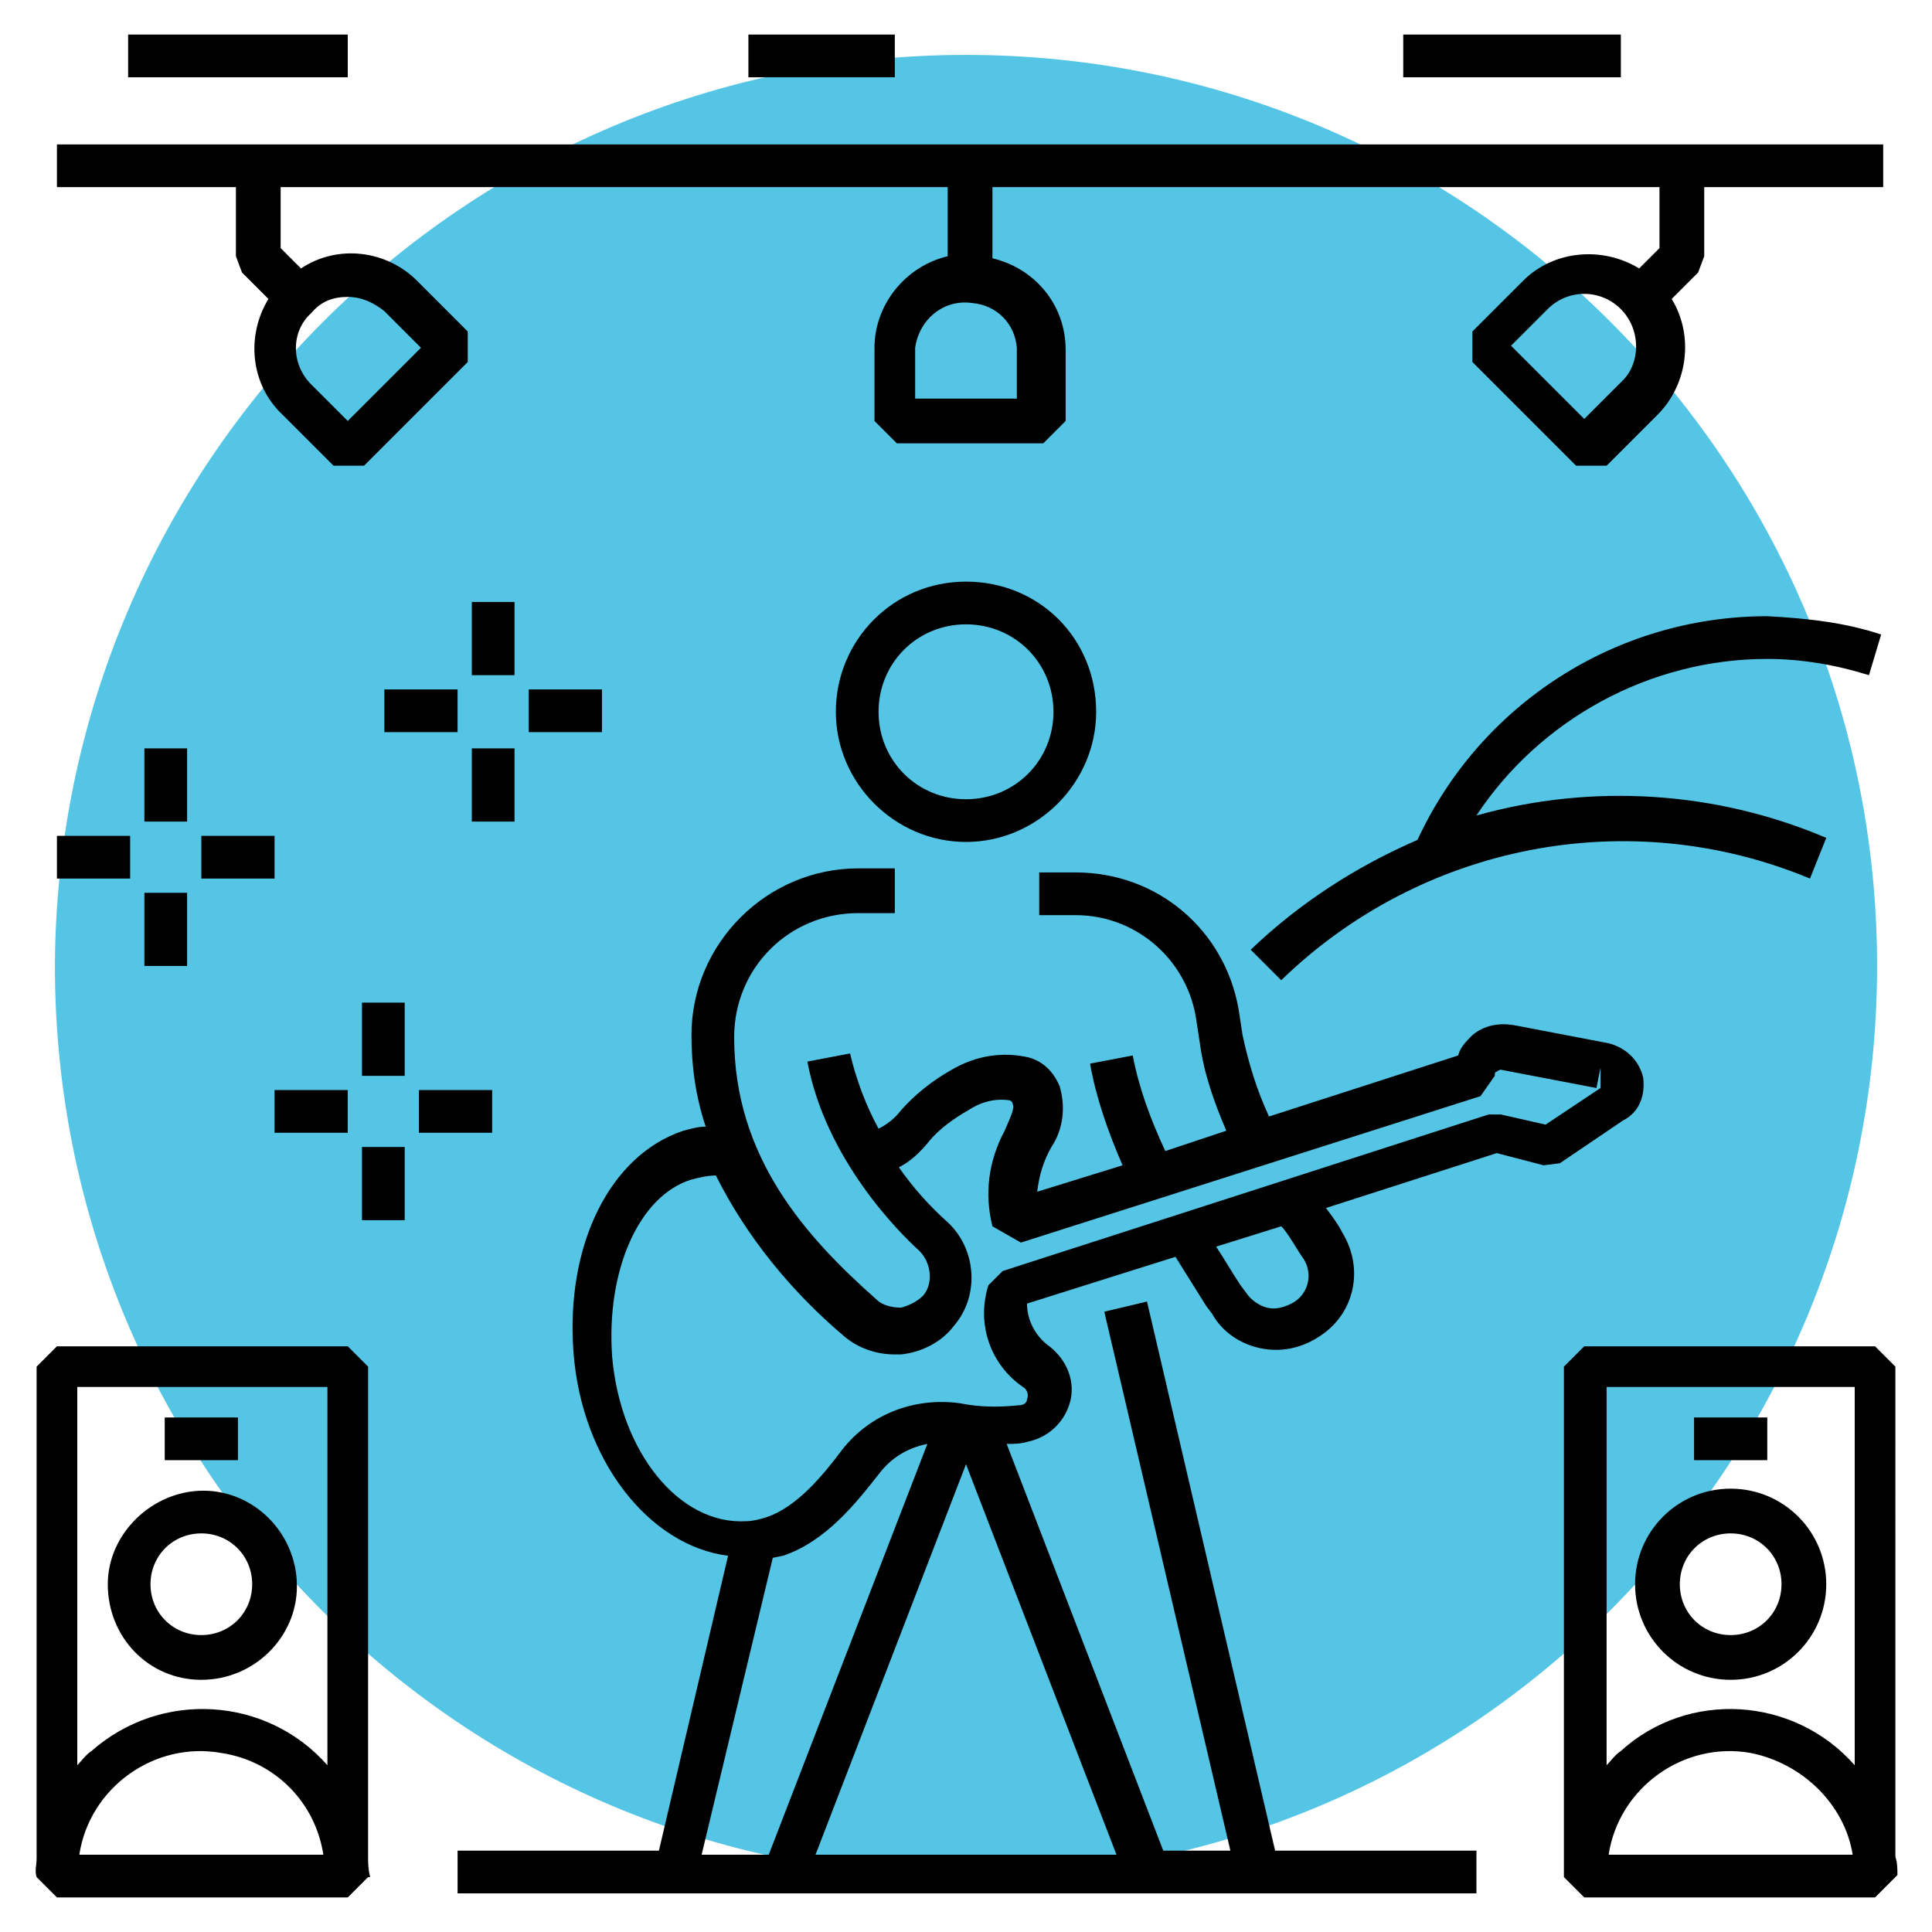
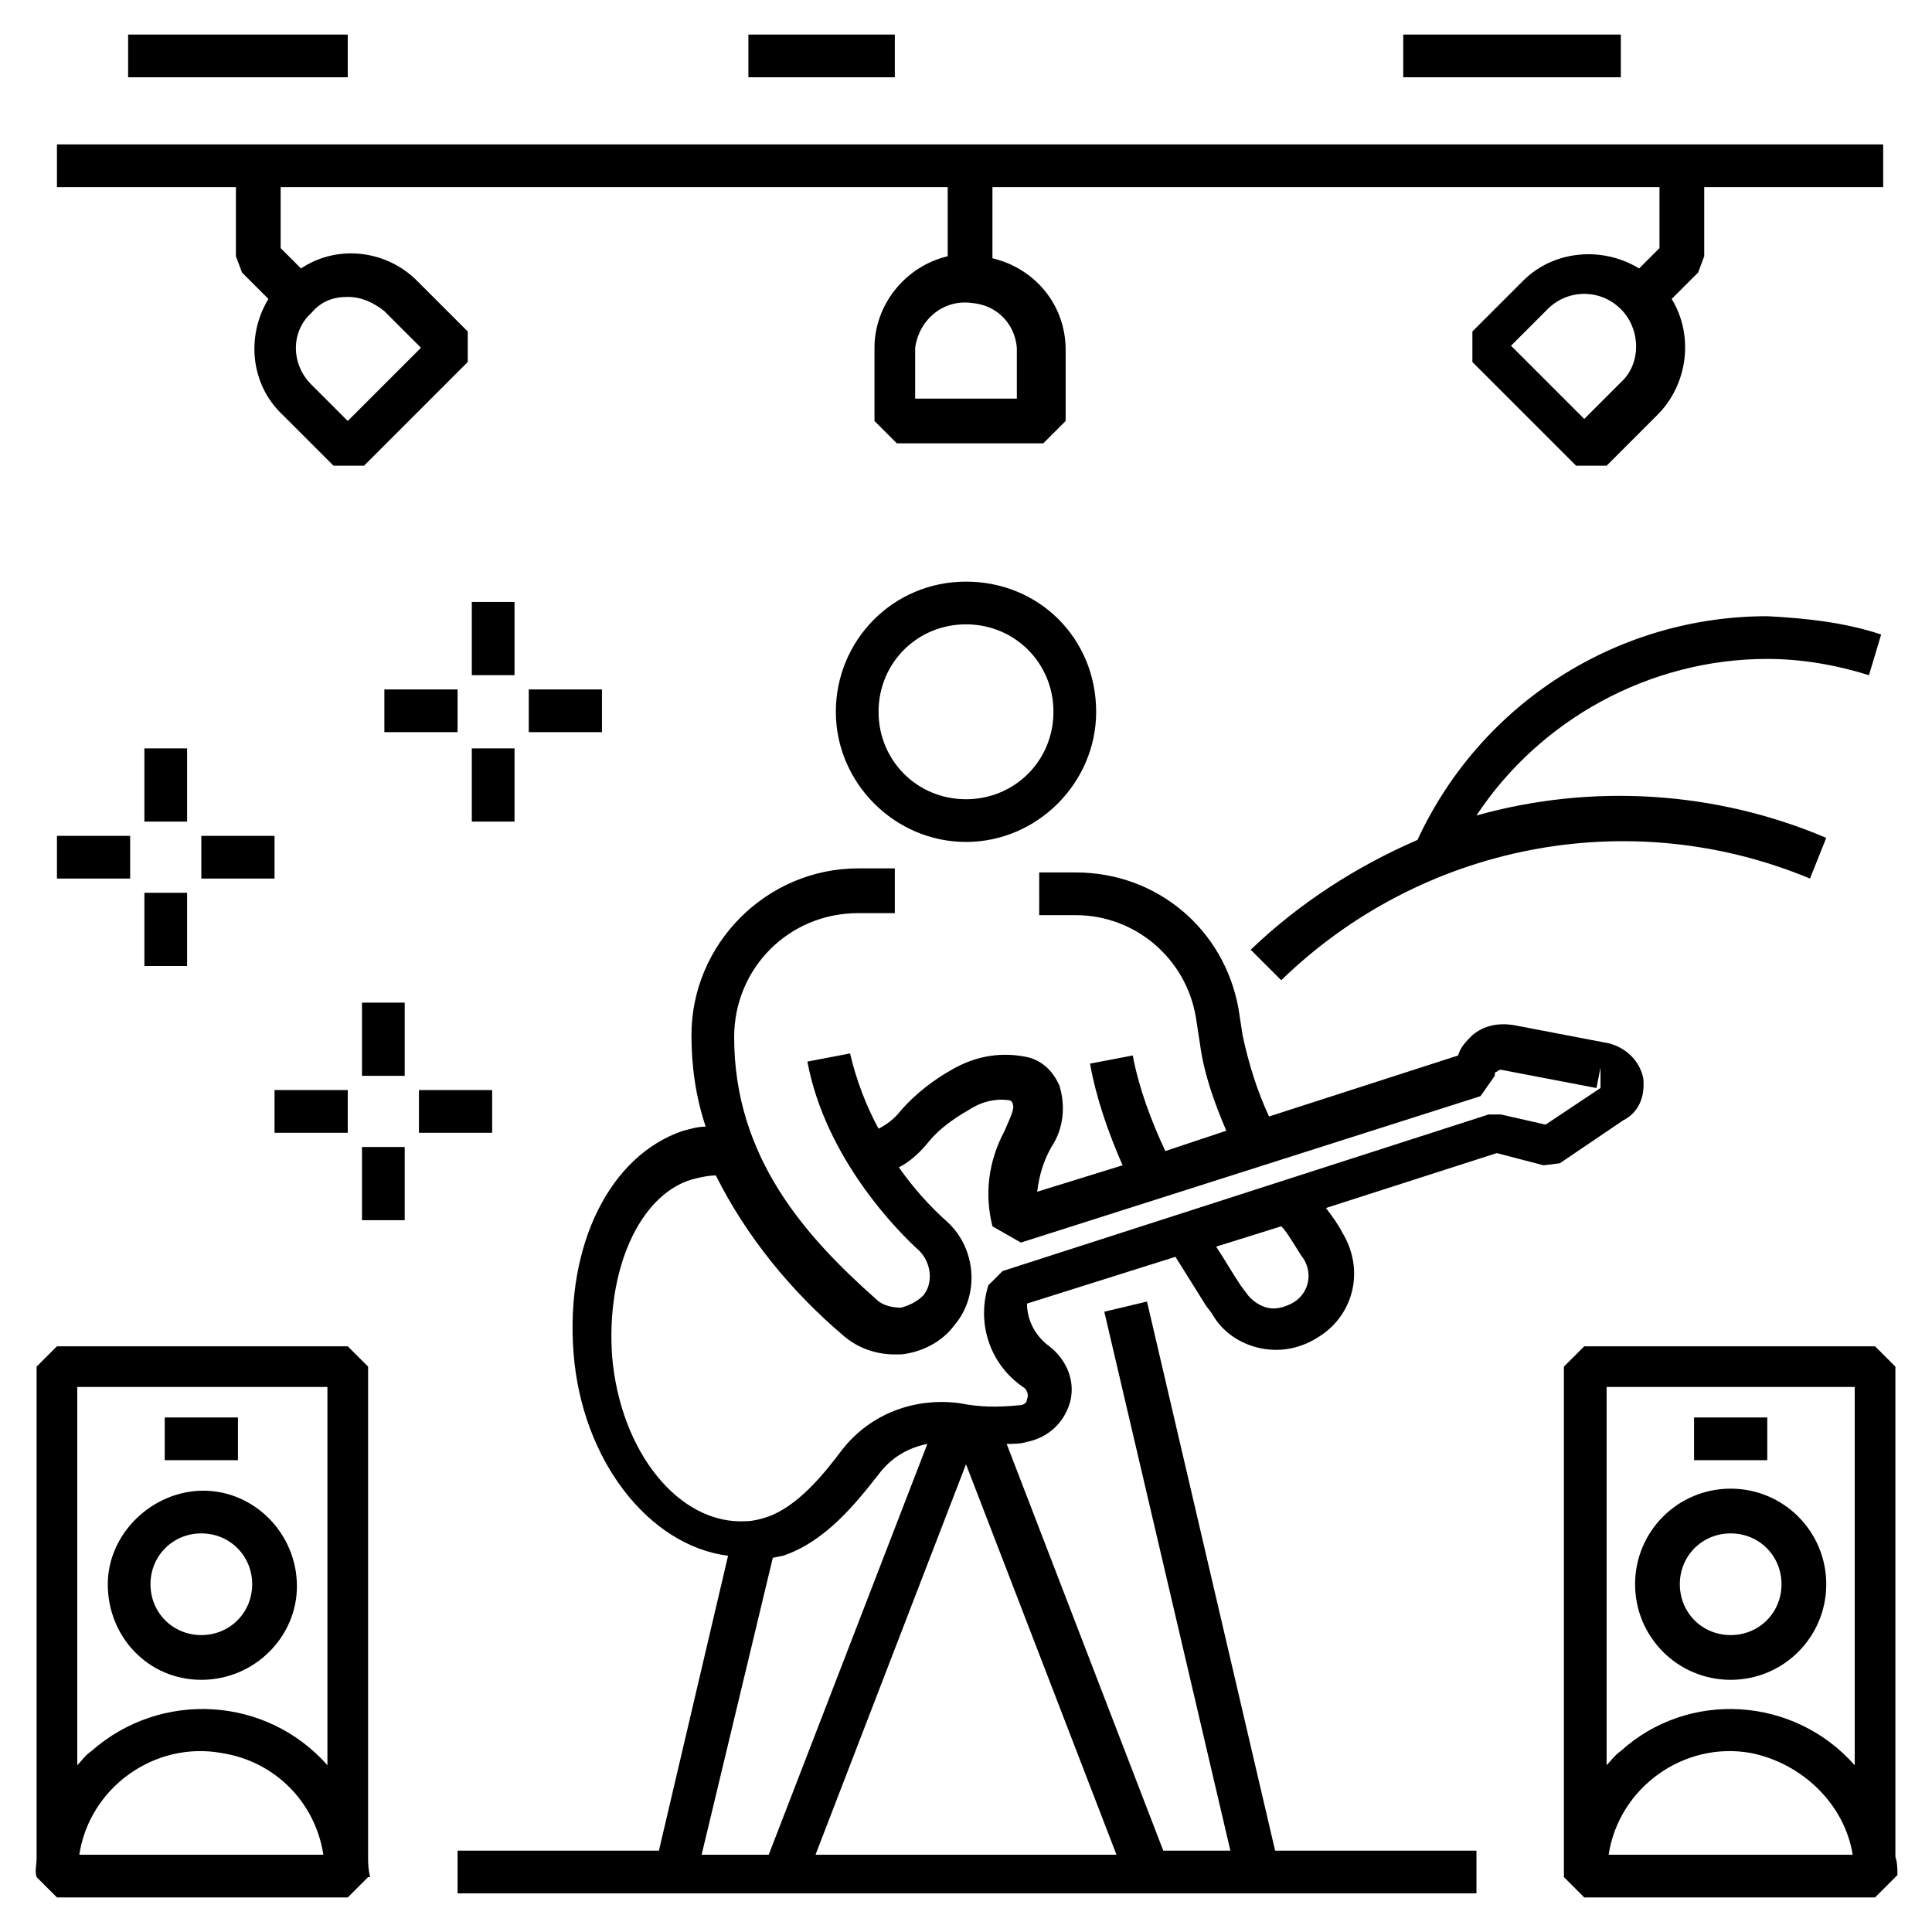
<svg xmlns="http://www.w3.org/2000/svg" version="1.1" id="Capa_1" x="0px" y="0px" viewBox="0 0 95 95" style="enable-background:new 0 0 95 95;" xml:space="preserve">
  <style type="text/css">
	.st0{fill:#55C5E5;}
</style>
-   <path class="st0" d="M47.5,2.7L47.5,2.7c24.7,0,44.8,20,44.8,44.8l0,0c0,24.7-20,44.8-44.8,44.8l0,0c-24.7,0-44.8-20-44.8-44.8l0,0  C2.8,22.8,22.8,2.7,47.5,2.7z" />
  <path d="M9.9,82.6c2.6,0,4.7-2.1,4.7-4.6c0-2.6-2.1-4.7-4.6-4.7s-4.7,2.1-4.7,4.6c0,0,0,0,0,0C5.3,80.5,7.3,82.6,9.9,82.6z   M9.9,75.4c1.4,0,2.5,1.1,2.5,2.5c0,1.4-1.1,2.5-2.5,2.5s-2.5-1.1-2.5-2.5c0,0,0,0,0,0C7.4,76.5,8.5,75.4,9.9,75.4z M18.1,91.3V67.2  l-1-1H2.8l-1,1v24.2c0,0.3-0.1,0.6,0,0.9h0l1,1h14.3l1-1h0.1C18.1,91.9,18.1,91.6,18.1,91.3z M3.8,68.2h12.3v18.6  c-3-3.4-8.2-3.7-11.6-0.7c-0.3,0.2-0.5,0.5-0.7,0.7L3.8,68.2z M15.9,91.2h-12c0.5-3.3,3.7-5.6,7-5C13.5,86.6,15.5,88.6,15.9,91.2z   M8.1,69.7h3.6v2.1H8.1V69.7z M85.1,82.6c2.6,0,4.7-2.1,4.7-4.7s-2.1-4.7-4.7-4.7s-4.7,2.1-4.7,4.7S82.5,82.6,85.1,82.6L85.1,82.6z   M85.1,75.4c1.4,0,2.5,1.1,2.5,2.5s-1.1,2.5-2.5,2.5c-1.4,0-2.5-1.1-2.5-2.5v0C82.6,76.5,83.7,75.4,85.1,75.4  C85.1,75.4,85.1,75.4,85.1,75.4z M93.3,92.2c0-0.3,0-0.6-0.1-0.9V67.2l-1-1H77.9l-1,1v24.2c0,0.3,0,0.6,0,0.9l0,0l1,1h14.3  L93.3,92.2L93.3,92.2L93.3,92.2z M78.9,68.2h12.3v18.6c-3-3.4-8.2-3.7-11.5-0.7c-0.3,0.2-0.5,0.5-0.7,0.7V68.2z M91.1,91.2h-12  c0.5-3.3,3.7-5.6,7-5C88.6,86.7,90.7,88.7,91.1,91.2z M83.3,69.7h3.6v2.1h-3.6V69.7z M47.5,28.6c-3.6,0-6.4,2.9-6.4,6.4  s2.9,6.4,6.4,6.4s6.4-2.9,6.4-6.4c0,0,0,0,0,0C53.9,31.4,51.1,28.6,47.5,28.6z M47.5,39.3c-2.4,0-4.3-1.9-4.3-4.3s1.9-4.3,4.3-4.3  c2.4,0,4.3,1.9,4.3,4.3c0,0,0,0,0,0C51.8,37.4,49.9,39.3,47.5,39.3z M80.8,53c-0.2-0.9-0.9-1.5-1.7-1.7l-4.7-0.9  c-0.7-0.1-1.4,0-2,0.5c-0.3,0.3-0.6,0.6-0.7,1l-9.3,3c-0.6-1.3-1-2.6-1.3-4l-0.2-1.3c-0.7-3.9-4-6.7-8-6.7h-1.8V45h1.8  c2.9,0,5.4,2.1,5.9,5l0.2,1.3c0.2,1.5,0.7,2.9,1.3,4.3l-3,1c-0.7-1.5-1.3-3.1-1.6-4.7l-2.1,0.4c0.3,1.7,0.9,3.4,1.6,5L51,58.6  c0.1-0.8,0.3-1.5,0.7-2.2c0.6-0.9,0.7-2,0.4-3c-0.3-0.7-0.8-1.2-1.5-1.4c-1.3-0.3-2.6-0.1-3.8,0.6c-0.9,0.5-1.8,1.2-2.5,2  c-0.3,0.4-0.7,0.7-1.1,0.9c-0.6-1.1-1.1-2.4-1.4-3.7l-2.1,0.4c0.9,4.8,4.5,8.4,5.5,9.3c0.6,0.6,0.7,1.6,0.2,2.2  c-0.3,0.3-0.7,0.5-1.1,0.6c-0.4,0-0.9-0.1-1.2-0.4c-3.5-3.1-7-7-7-12.9c0-3.4,2.7-6.1,6.1-6.1h1.8v-2.2h-1.8c-4.5,0-8.2,3.7-8.2,8.2  c0,1.5,0.2,3,0.7,4.5c-0.4,0-0.7,0.1-1.1,0.2c-3.6,1.2-5.8,5.6-5.4,10.9s3.7,9.5,7.6,10l-3.4,14.5h-9.9v2.1h50.1v-2.1h-9.9l-6.3-27  l-2.1,0.5l6.2,26.5h-3.3l-7.7-20c0.3,0,0.7,0,1-0.1c1-0.2,1.8-0.9,2.1-1.9c0.3-1-0.1-2.1-1-2.8c-0.7-0.5-1.1-1.3-1.1-2.1l7.3-2.3  c0.5,0.8,1,1.6,1.5,2.4l0.3,0.4c0.5,0.9,1.4,1.5,2.4,1.7c1,0.2,2,0,2.9-0.6c1.7-1.1,2.2-3.3,1.1-5.1c-0.2-0.4-0.5-0.8-0.8-1.2  l8.4-2.7l2.3,0.6l0.8-0.1l3.1-2.1C80.6,54.7,80.9,53.9,80.8,53z M38,76.6l0.5-0.1c2.1-0.7,3.6-2.6,4.7-4c0.6-0.8,1.4-1.3,2.4-1.5  l-7.8,20.2h-3.3L38,76.6z M40.1,91.2L47.5,72l7.4,19.2L40.1,91.2z M63.1,60.4c0.4,0.5,0.7,1.1,1,1.5c0.5,0.8,0.2,1.8-0.6,2.2  c-0.4,0.2-0.8,0.3-1.2,0.2c-0.4-0.1-0.8-0.4-1-0.7L61,63.2c-0.4-0.6-0.8-1.3-1.2-1.9l3.2-1L63.1,60.4z M78.7,53.5l-2.7,1.8l-2.2-0.5  h-0.6l-23.9,7.7l-0.7,0.7c-0.6,1.9,0.1,3.9,1.7,5c0.2,0.1,0.3,0.4,0.2,0.6c0,0.2-0.2,0.3-0.4,0.3c-1,0.1-1.9,0.1-2.9-0.1  c-2.2-0.3-4.4,0.5-5.8,2.3c-0.9,1.2-2.2,2.8-3.7,3.3c-0.3,0.1-0.7,0.2-1,0.2c-3.3,0.2-6.2-3.4-6.6-8.1c-0.3-4.2,1.3-7.9,3.9-8.7  c0.4-0.1,0.8-0.2,1.2-0.2c1.5,3,3.7,5.7,6.3,7.9c0.7,0.6,1.6,0.9,2.5,0.9h0.3c1-0.1,2-0.6,2.6-1.4c1.3-1.5,1.1-3.8-0.3-5.1  c-0.9-0.8-1.7-1.7-2.4-2.7c0.6-0.3,1.1-0.8,1.5-1.3c0.5-0.6,1.2-1.1,1.9-1.5c0.6-0.4,1.3-0.6,2-0.5c0.1,0,0.2,0.1,0.2,0.2  c0.1,0.2-0.1,0.6-0.4,1.3c-0.8,1.5-1,3.1-0.6,4.7l1.4,0.8l22.6-7.2l0.7-1c0-0.1,0-0.2,0.1-0.2c0.1-0.1,0.2-0.1,0.2-0.1l4.7,0.9  l0.2-1L78.7,53.5z M17.8,49.3h2.1v3.6h-2.1V49.3z M17.8,56.4h2.1V60h-2.1V56.4z M20.6,53.6h3.6v2.1h-3.6V53.6z M13.5,53.6h3.6v2.1  h-3.6V53.6z M23.2,29.6h2.1v3.6h-2.1V29.6z M23.2,36.8h2.1v3.6h-2.1V36.8z M26,33.9h3.6V36H26V33.9z M18.9,33.9h3.6V36h-3.6V33.9z   M7.1,36.8h2.1v3.6H7.1V36.8z M7.1,43.9h2.1v3.6H7.1V43.9z M9.9,41.1h3.6v2.1H9.9V41.1z M2.8,41.1h3.6v2.1H2.8V41.1z M11.6,12.6  l0.3,0.8l1.3,1.3c-1.1,1.8-0.9,4.2,0.7,5.7l2.5,2.5h1.5l5.1-5.1v-1.5l-2.5-2.5c-1.5-1.5-3.9-1.8-5.7-0.6l-1-1v-3h32.8v3.4  c-2.1,0.5-3.6,2.4-3.6,4.5v3.6l1.1,1.1h7.2l1.1-1.1v-3.5c0-2.2-1.5-4-3.6-4.5V9.2h32.8v3l-1,1c-1.8-1.1-4.2-0.9-5.7,0.6l-2.5,2.5  v1.5l5.1,5.1h1.5l2.5-2.5c1.5-1.5,1.8-3.9,0.7-5.7l1.3-1.3l0.3-0.8V9.2h8.8V7.1H2.8v2.1h8.8V12.6z M17.1,14.6c0.7,0,1.3,0.3,1.8,0.7  l1.8,1.8l-3.6,3.6l-1.8-1.8c-1-1-1-2.6,0-3.5C15.8,14.8,16.4,14.6,17.1,14.6L17.1,14.6z M50,17.1v2.5h-5v-2.5  c0.2-1.4,1.4-2.4,2.8-2.2C49,15,49.9,15.9,50,17.1z M79.7,18.8l-1.8,1.8l-3.6-3.6l1.8-1.8c1-1,2.6-1,3.6,0S80.7,17.9,79.7,18.8  C79.7,18.8,79.7,18.8,79.7,18.8z M86.9,32.4c1.7,0,3.4,0.3,5,0.8l0.6-2c-1.8-0.6-3.7-0.8-5.6-0.9c-7.4,0-14.1,4.3-17.2,11  c-3,1.3-5.8,3.1-8.2,5.4l1.5,1.5c6.9-6.7,17.1-8.7,26-5l0.8-2c-5.4-2.3-11.5-2.7-17.2-1.1C75.7,35.4,81.1,32.4,86.9,32.4z M6.3,1.7  h10.8v2.1H6.3V1.7z M36.8,1.7h7.2v2.1h-7.2V1.7z M69,1.7h10.7v2.1H69V1.7z" />
</svg>